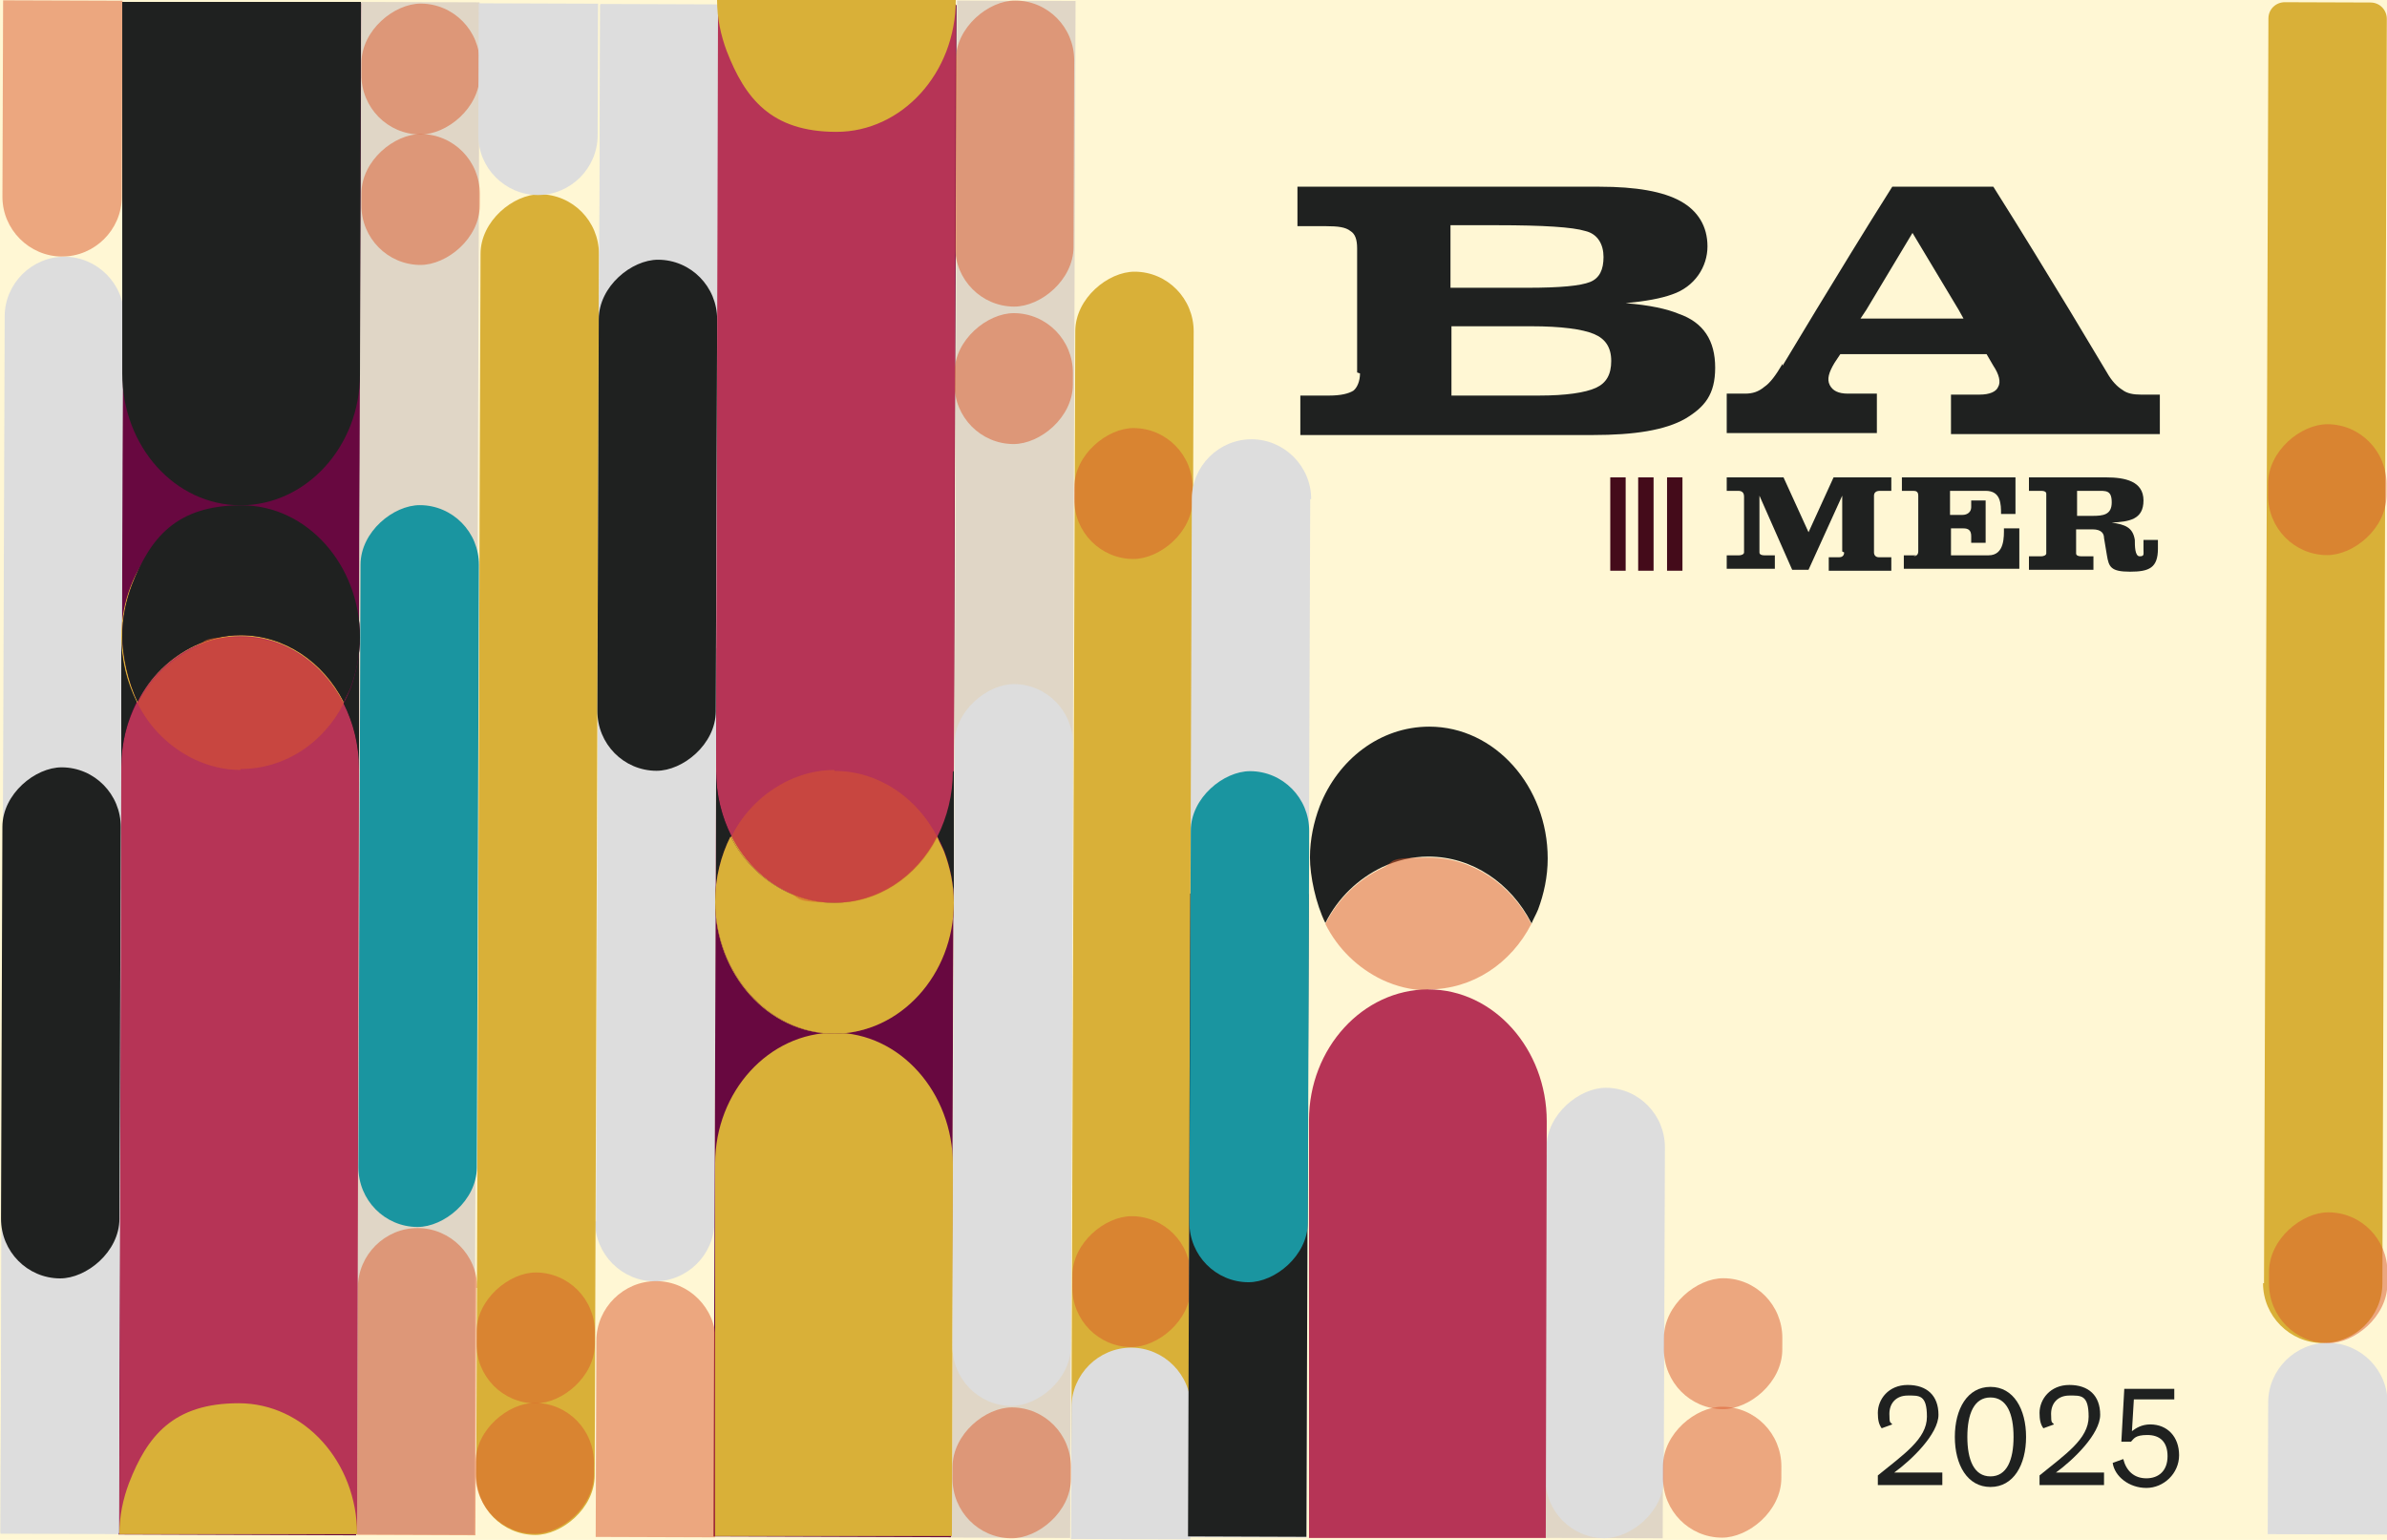
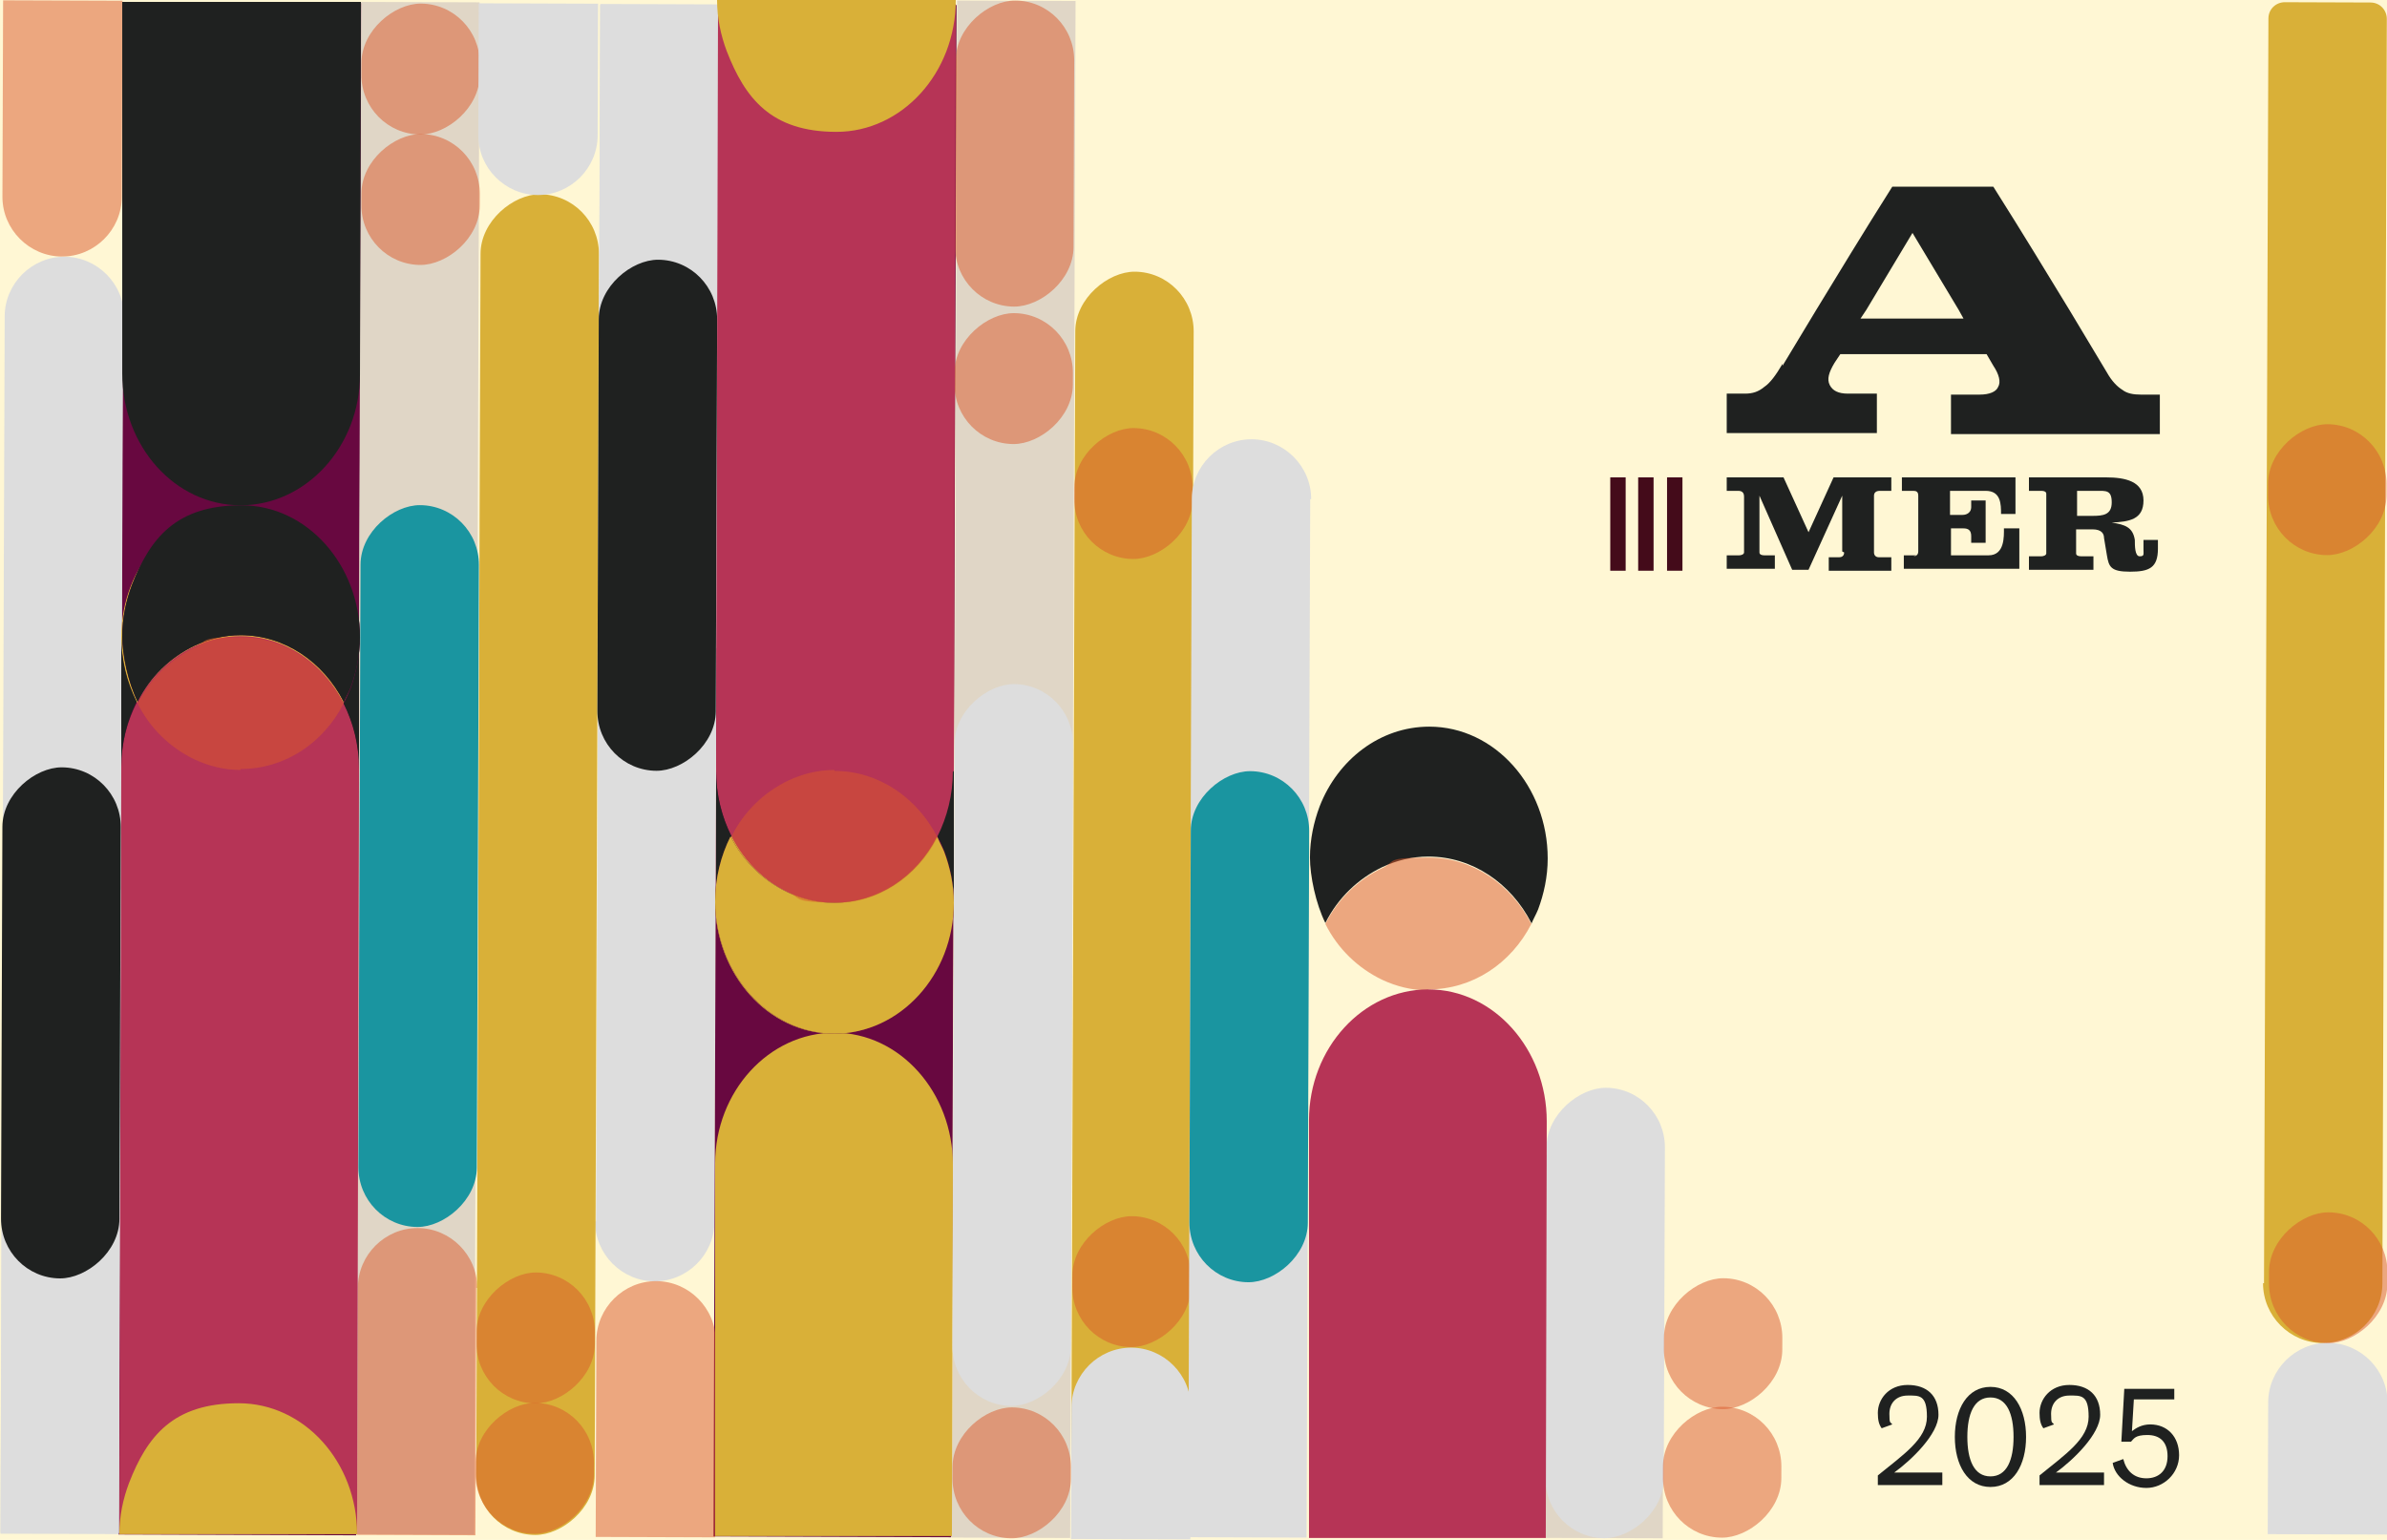
<svg xmlns="http://www.w3.org/2000/svg" id="Layer_1" version="1.1" viewBox="0 0 248 160">
  <defs>
    <style>
      .st0 {
        fill: #e0d6c6;
      }

      .st1 {
        fill: #680840;
      }

      .st2 {
        fill: #db592a;
        opacity: .5;
      }

      .st3 {
        fill: #1f2120;
      }

      .st4 {
        fill: #ddd;
      }

      .st5 {
        fill: #1a95a0;
      }

      .st6 {
        fill: #b63456;
      }

      .st7 {
        fill: #d9b038;
      }

      .st8 {
        fill: #440b1a;
      }

      .st9 {
        fill: #fff7d4;
      }
    </style>
  </defs>
  <rect class="st9" x="0" y="0" width="248" height="160" />
  <path class="st4" d="M8.1,60.6h126.5v12.3H8.1c-3.4,0-6.2-2.8-6.2-6.2h0c0-3.4,2.8-6.2,6.2-6.2Z" transform="translate(1.3 134.8) rotate(-89.8)" />
  <path class="st3" d="M201.8,154.3h-6.7v-1c2.7-2.2,5.1-3.8,5.1-6.1s-.8-2.2-2-2.2-1.9.8-1.9,1.9.1.8.3,1.1l-1.1.4c-.3-.4-.4-.9-.4-1.6,0-1.4,1.1-2.9,3.1-2.9s3.2,1.1,3.2,3.1-2.8,4.7-4.6,6h5v1.1h0Z" />
  <path class="st3" d="M210.5,149.3c0,2.9-1.3,5.2-3.7,5.2s-3.7-2.3-3.7-5.2,1.3-5.2,3.7-5.2,3.7,2.3,3.7,5.2ZM209.2,149.3c0-2.4-.7-4.1-2.4-4.1s-2.4,1.7-2.4,4.1.7,4.1,2.4,4.1,2.4-1.7,2.4-4.1Z" />
  <path class="st3" d="M218.6,154.3h-6.7v-1c2.7-2.2,5.1-3.8,5.1-6.1s-.8-2.2-2-2.2-1.9.8-1.9,1.9.1.8.3,1.1l-1.1.4c-.3-.4-.4-.9-.4-1.6,0-1.4,1.1-2.9,3.1-2.9s3.2,1.1,3.2,3.1-2.8,4.7-4.6,6h5v1.1h0Z" />
  <path class="st3" d="M220.7,144.3h5.2v1.1h-4.2l-.2,3.3c.4-.3,1-.7,1.9-.7,1.8,0,3,1.3,3,3.2s-1.6,3.4-3.4,3.4-3.3-1.2-3.5-2.6l1.1-.4c.3,1.2,1.1,2,2.4,2s2.2-.8,2.2-2.3-.8-2.2-2.1-2.2-1.4.4-1.7.7h-1l.3-5.4h0Z" />
  <path class="st3" d="M191.4,57.3v-5.8l-3.5,7.7h-1.7l-3.4-7.7v5.9c0,.2.2.3.5.3h1.1v1.4h-5v-1.4h1.3c.2,0,.5-.1.5-.3v-5.8c0-.4-.2-.6-.6-.6h-1.2v-1.4h5.9l2.6,5.7,2.6-5.7h6v1.4h-1.2c-.4,0-.6.2-.6.5v5.9c0,.3.2.5.5.5h1.3v1.4h-6.5v-1.4h1.1c.2,0,.5-.1.5-.5h0Z" />
  <path class="st3" d="M198.8,57.8c.2,0,.5-.1.5-.5v-5.8c0-.4-.2-.5-.5-.5h-1.2v-1.4h11.8v3.8h-1.5c0-1,0-2.4-1.6-2.4h-3.7v2.5h1.3c.5,0,.9-.3.9-.8v-.7h1.5v4.4h-1.5v-.7c0-.6-.3-.8-.8-.8h-1.3v2.8h3.9c1.7,0,1.6-2,1.6-2.8h1.6v4.2h-12v-1.4h1.3Z" />
  <path class="st3" d="M215.7,57.5c0,.2.2.3.5.3h1.3v1.4h-6.7v-1.4h1.3c.2,0,.5-.1.5-.3v-6.2c0-.2-.2-.3-.5-.3h-1.3v-1.4h8c2,0,3.9.4,3.9,2.4s-1.5,2.2-3.3,2.3c1.4.2,2.2.5,2.4,1.8,0,.6,0,1.7.5,1.7s.4-.2.4-.7v-1h1.5v.9c0,2-.9,2.4-2.9,2.4s-2.2-.5-2.4-1.7l-.3-1.8c0-.4-.2-.9-1.2-.9h-1.7v2.5h0ZM215.7,53.6h1.7c1.1,0,2-.1,2-1.4s-.6-1.2-1.6-1.2h-2v2.6Z" />
  <rect class="st8" x="173.2" y="49.6" width="1.6" height="9.7" />
  <rect class="st8" x="170.2" y="49.6" width="1.6" height="9.7" />
  <rect class="st8" x="167.3" y="49.6" width="1.6" height="9.7" />
-   <path class="st3" d="M141,38.7v-12.9c0-.9-.2-1.5-.7-1.8-.5-.4-1.3-.5-2.5-.5h-3v-4.1h31.4c3.8,0,6.6.5,8.4,1.5s2.8,2.6,2.8,4.7-1.3,4.2-3.7,5c-1.1.4-2.7.7-4.8.9,2.5.2,4.3.6,5.5,1.1,2.6.9,3.8,2.8,3.8,5.6s-1.1,4.1-3.1,5.3c-2.1,1.2-5.3,1.7-9.6,1.7h-30.4v-4.1h3c1.2,0,2-.2,2.5-.5.4-.3.7-1,.7-1.8h0ZM150.8,29.9h7.9c3.4,0,5.5-.2,6.5-.6s1.4-1.3,1.4-2.6-.6-2.4-1.9-2.7c-1.3-.4-4.3-.6-9.2-.6h-4.8v6.5h0ZM150.8,41.1h9.1c2.8,0,4.8-.3,5.9-.8s1.6-1.4,1.6-2.8-.6-2.3-1.8-2.8-3.4-.8-6.5-.8h-8.3v7h0Z" />
  <path class="st3" d="M185.2,38l3.5-5.8c2.2-3.6,4.8-7.9,7.9-12.8h10.5c3.1,4.9,5.7,9.2,7.9,12.8l3.9,6.5c.5.9,1.1,1.5,1.6,1.8.5.4,1.2.5,1.9.5h2v4.1h-21.7v-4.1h3c1,0,1.7-.3,1.9-.8.3-.5.1-1.3-.5-2.2l-.7-1.2h-15.2l-.6.9c-.6,1-.8,1.7-.5,2.3s.9.9,1.9.9h3v4.1h-15.6v-4.1h1.9c.8,0,1.4-.2,2-.7.6-.4,1.2-1.2,1.9-2.4h0ZM193.9,32.2l-.6.9h10.7l-.5-.9-4.8-8-4.8,8h0Z" />
  <rect class="st1" x="-54.6" y="67.5" width="159.2" height="24.7" transform="translate(-55 104.6) rotate(-89.8)" />
  <rect class="st0" x="-36.1" y="73.8" width="159.2" height="12.3" transform="translate(123.5 36.6) rotate(90.2)" />
  <path class="st2" d="M-6.8,7.1H13.6c3.4,0,6.2,2.8,6.2,6.2h0c0,3.4-2.8,6.2-6.2,6.2H-6.8V7.1h0Z" transform="translate(19.8 6.9) rotate(90.2)" />
  <path class="st4" d="M-53.7,86.9h126.5v12.3H-53.7c-3.4,0-6.2-2.8-6.2-6.2h0c0-3.4,2.8-6.2,6.2-6.2Z" transform="translate(99.5 86.9) rotate(90.2)" />
  <rect class="st4" x="-27.1" y="119.8" width="66.8" height="12.3" transform="translate(132.3 120) rotate(90.2)" />
  <rect class="st2" x="36.9" y="1" width="13.6" height="12.3" rx="6.2" ry="6.2" transform="translate(51 -36.5) rotate(90.2)" />
  <path class="st2" d="M33.6,137.4h25.7v12.3h-25.7c-3.4,0-6.2-2.8-6.2-6.2h0c0-3.4,2.8-6.2,6.2-6.2Z" transform="translate(187 100.7) rotate(90.2)" />
  <rect class="st3" x="-20.1" y="100.2" width="53.1" height="12.3" rx="6.2" ry="6.2" transform="translate(112.7 100.2) rotate(90.2)" />
  <rect class="st7" x="-13.8" y="83.7" width="139.3" height="12.3" rx="6.2" ry="6.2" transform="translate(145.9 34.3) rotate(90.2)" />
  <path class="st7" d="M25,52.6h0c6.8,0,12.3,6.1,12.3,13.7h0c0,7.5-5.6,13.6-12.4,13.6h0c-6.8,0-12.3-6.1-12.3-13.7h0c0-7.5,5.6-13.6,12.4-13.6Z" />
  <path class="st3" d="M12.8.2h24.7c0,0-.1,38.7-.1,38.7,0,7.5-5.6,13.6-12.4,13.6h0c-6.8,0-12.3-6.1-12.3-13.7V.2Z" />
  <path class="st6" d="M12.4,159.4h24.7c0,0,.2-79.6.2-79.6,0-7.5-5.5-13.7-12.3-13.7h0c-6.8,0-12.4,6.1-12.4,13.6l-.2,79.7Z" />
  <path class="st7" d="M12.4,159.4h24.7c0-7.5-5.5-13.6-12.3-13.6s-9.5,3.4-11.4,8.3c-.6,1.6-1,3.4-1,5.3Z" />
  <rect class="st5" x="6" y="83.8" width="75" height="12.3" rx="6.2" ry="6.2" transform="translate(133.6 46.8) rotate(90.2)" />
  <path class="st3" d="M12.6,79.7c0-2.5.6-4.8,1.6-6.8-1-2-1.6-4.3-1.6-6.8v13.5Z" />
  <path class="st3" d="M37.3,79.8v-13.5c0,1.9-.3,3.7-.9,5.3-.2.5-.4,1-.7,1.5,1,2,1.6,4.3,1.6,6.8Z" />
  <path class="st1" d="M35.7,73c.2-.5.5-1,.7-1.5.6-1.6,1-3.4,1-5.3,0-7.5-5.5-13.7-12.3-13.7s-9.5,3.4-11.4,8.3c-.6,1.6-1,3.4-1,5.3s.6,4.8,1.6,6.8c1.3-2.6,3.4-4.6,5.9-5.8,1.5-.7,3.1-1.1,4.8-1.1,4.6,0,8.6,2.8,10.7,6.9Z" />
  <path class="st3" d="M35.7,73c.2-.5.5-1,.7-1.5.6-1.6,1-3.4,1-5.3,0-7.5-5.5-13.7-12.3-13.7s-9.5,3.4-11.4,8.3c-.6,1.6-1,3.4-1,5.3s.6,4.8,1.6,6.8c1.3-2.6,3.4-4.6,5.9-5.8,1.5-.7,3.1-1.1,4.8-1.1,4.6,0,8.6,2.8,10.7,6.9Z" />
  <path class="st2" d="M25,79.9c4.6,0,8.6-2.7,10.7-6.8-2.1-4.1-6.1-6.9-10.7-6.9s-3.3.4-4.8,1.1c-2.5,1.2-4.6,3.2-5.9,5.8,1.3,2.6,3.4,4.6,5.9,5.8,1.5.7,3.1,1.1,4.8,1.1Z" />
  <rect class="st2" x="48.8" y="146.6" width="13.6" height="12.3" rx="6.2" ry="6.2" transform="translate(208.5 97.5) rotate(90.2)" />
  <rect class="st2" x="48.9" y="132.9" width="13.6" height="12.3" rx="6.2" ry="6.2" transform="translate(194.9 83.8) rotate(90.2)" />
  <rect class="st2" x="36.8" y="14.6" width="13.6" height="12.3" rx="6.2" ry="6.2" transform="translate(64.6 -22.8) rotate(90.2)" />
  <rect class="st1" x="7.1" y="67.7" width="159.2" height="24.7" transform="translate(6.4 166.5) rotate(-89.8)" />
  <rect class="st0" x="25.4" y="73.7" width="159.7" height="12.3" transform="translate(25.1 184.9) rotate(-89.8)" />
  <rect class="st7" x="51.7" y="87.8" width="131.6" height="12.3" rx="6.2" ry="6.2" transform="translate(23.3 211.2) rotate(-89.8)" />
  <path class="st2" d="M54.7,140.2h20.4c3.4,0,6.2,2.8,6.2,6.2h0c0,3.4-2.8,6.2-6.2,6.2h-20.4v-12.3h0Z" transform="translate(-78.5 213.9) rotate(-89.8)" />
  <rect class="st4" x="34.9" y="27.7" width="66.8" height="12.3" transform="translate(34.3 102.1) rotate(-89.8)" />
  <rect class="st2" x="98.5" y="33" width="13.6" height="12.3" rx="6.2" ry="6.2" transform="translate(65.8 144.5) rotate(-89.8)" />
  <rect class="st2" x="89.5" y="9.7" width="31.8" height="12.3" rx="6.2" ry="6.2" transform="translate(89.2 121.3) rotate(-89.8)" />
  <rect class="st3" x="41.7" y="47.3" width="53.1" height="12.3" rx="6.2" ry="6.2" transform="translate(14.6 121.6) rotate(-89.8)" />
  <path class="st4" d="M107.4,143.6h13.7c3.4,0,6.2,2.8,6.2,6.2h0c0,3.4-2.8,6.2-6.2,6.2h-13.7v-12.3h0Z" transform="translate(-32.7 266.8) rotate(-89.8)" />
  <path class="st7" d="M86.6,107.4h0c6.8,0,12.4-6.1,12.4-13.6h0c0-7.5-5.5-13.7-12.3-13.7h0c-6.8,0-12.4,6.1-12.4,13.6h0c0,7.5,5.5,13.7,12.3,13.7Z" />
  <path class="st7" d="M74.2,159.6h24.7c0,0,.1-38.6.1-38.6,0-7.5-5.5-13.7-12.3-13.7h0c-6.8,0-12.4,6.1-12.4,13.6v38.7Z" />
  <path class="st6" d="M74.6.4h24.7c0,0-.2,79.8-.2,79.8,0,7.5-5.6,13.6-12.4,13.6h0c-6.8,0-12.3-6.1-12.3-13.7l.2-79.7Z" />
  <path class="st7" d="M74.6,0h24.7c0,7.6-5.6,13.7-12.4,13.7s-9.5-3.5-11.4-8.4c-.6-1.6-1-3.4-1-5.3Z" />
  <path class="st3" d="M74.4,80.1c0,2.5.6,4.8,1.6,6.8-1,2-1.6,4.3-1.6,6.8v-13.5Z" />
  <path class="st3" d="M99.1,80.2v13.5c0-1.9-.4-3.7-1-5.3-.2-.5-.4-1-.7-1.5,1-2,1.6-4.3,1.6-6.8Z" />
  <path class="st1" d="M97.4,87c.2.5.5,1,.7,1.5.6,1.6,1,3.4,1,5.3,0,7.5-5.6,13.6-12.4,13.6-5.1,0-9.5-3.5-11.4-8.4-.6-1.6-1-3.4-1-5.3,0-2.5.6-4.8,1.6-6.8,1.3,2.6,3.4,4.6,5.9,5.8,1.5.7,3.1,1.1,4.8,1.1,4.6,0,8.6-2.7,10.7-6.8Z" />
  <path class="st7" d="M97.4,87c.2.5.5,1,.7,1.5.6,1.6,1,3.4,1,5.3,0,7.5-5.6,13.6-12.4,13.6-5.1,0-9.5-3.5-11.4-8.4-.6-1.6-1-3.4-1-5.3,0-2.5.6-4.8,1.6-6.8,1.3,2.6,3.4,4.6,5.9,5.8,1.5.7,3.1,1.1,4.8,1.1,4.6,0,8.6-2.7,10.7-6.8Z" />
  <path class="st2" d="M86.7,80.1c4.6,0,8.6,2.8,10.7,6.9-2.1,4.1-6.2,6.9-10.7,6.8s-3.3-.4-4.8-1.1c-2.5-1.2-4.6-3.2-5.9-5.8,1.3-2.6,3.4-4.6,5.9-5.8,1.5-.7,3.1-1.1,4.8-1.1Z" />
  <rect class="st2" x="110.8" y="45" width="13.6" height="12.3" rx="6.2" ry="6.2" transform="translate(66.2 168.7) rotate(-89.8)" />
  <rect class="st2" x="110.6" y="126.9" width="13.6" height="12.3" rx="6.2" ry="6.2" transform="translate(-15.9 250.1) rotate(-89.8)" />
  <g>
    <rect class="st4" x="67.7" y="102.4" width="75" height="12.3" rx="6.2" ry="6.2" transform="translate(-3.7 213.4) rotate(-89.8)" />
    <rect class="st2" x="98.2" y="146.7" width="13.6" height="12.3" rx="6.2" ry="6.2" transform="translate(-48.1 257.5) rotate(-89.8)" />
  </g>
  <rect class="st0" x="146.9" y="133.9" width="39.8" height="12.3" transform="translate(307.3 -26.4) rotate(90.2)" />
  <path class="st4" d="M79,96.6h107.9v12.3h-107.9c-3.4,0-6.2-2.8-6.2-6.2h0c0-3.4,2.8-6.2,6.2-6.2Z" transform="translate(233 -26.8) rotate(90.2)" />
-   <rect class="st3" x="96.4" y="120.2" width="66.8" height="12.3" transform="translate(256.5 -3.1) rotate(90.2)" />
  <rect class="st5" x="103.3" y="100.6" width="53.1" height="12.3" rx="6.2" ry="6.2" transform="translate(237 -22.8) rotate(90.2)" />
  <rect class="st4" x="143.4" y="130.3" width="46.8" height="12.3" rx="6.2" ry="6.2" transform="translate(303.8 -29.9) rotate(90.2)" />
  <path class="st3" d="M159.1,96c.2-.5.5-1,.7-1.5.6-1.6,1-3.4,1-5.3,0-7.5-5.5-13.7-12.3-13.7-5.1,0-9.5,3.4-11.4,8.3-.6,1.6-1,3.4-1,5.3s.6,4.8,1.6,6.8c1.3-2.6,3.4-4.6,5.9-5.8,1.5-.7,3.1-1.1,4.8-1.1,4.6,0,8.6,2.8,10.7,6.9Z" />
  <path class="st2" d="M148.4,102.8c4.6,0,8.6-2.7,10.7-6.8-2.1-4.1-6.1-6.9-10.7-6.9s-3.3.4-4.8,1.1c-2.5,1.2-4.6,3.2-5.9,5.8,1.3,2.6,3.4,4.6,5.9,5.8,1.5.7,3.1,1.1,4.8,1.1Z" />
  <rect class="st2" x="172.3" y="147" width="13.6" height="12.3" rx="6.2" ry="6.2" transform="translate(332.7 -25.6) rotate(90.2)" />
  <rect class="st2" x="172.3" y="133.6" width="13.6" height="12.3" rx="6.2" ry="6.2" transform="translate(319.4 -39) rotate(90.2)" />
  <path class="st6" d="M135.9,159.8h24.7c0,0,.1-43.3.1-43.3,0-7.5-5.5-13.7-12.3-13.7h0c-6.8,0-12.4,6.1-12.4,13.6v43.4Z" />
  <path class="st4" d="M46.1,4.2h13.7c3.4,0,6.2,2.8,6.2,6.2h0c0,3.4-2.8,6.2-6.2,6.2h-13.7V4.2h0Z" transform="translate(66.5 -45.7) rotate(90.2)" />
  <path class="st7" d="M178,63.6h131.4c1,0,1.7.8,1.7,1.7v8.9c0,1-.8,1.7-1.7,1.7h-131.4c-3.4,0-6.2-2.8-6.2-6.2h0c0-3.4,2.8-6.2,6.2-6.2Z" transform="translate(171 311.1) rotate(-89.8)" />
  <path class="st4" d="M231.7,143.2h13.7c3.4,0,6.2,2.8,6.2,6.2h0c0,3.4-2.8,6.2-6.2,6.2h-13.7v-12.3h0Z" transform="translate(91.6 390.6) rotate(-89.8)" />
  <rect class="st2" x="234.8" y="44.6" width="13.6" height="12.3" rx="6.2" ry="6.2" transform="translate(190.2 292.3) rotate(-89.8)" />
  <rect class="st2" x="234.8" y="126.5" width="13.6" height="12.3" rx="6.2" ry="6.2" transform="translate(108.4 373.9) rotate(-89.8)" />
</svg>